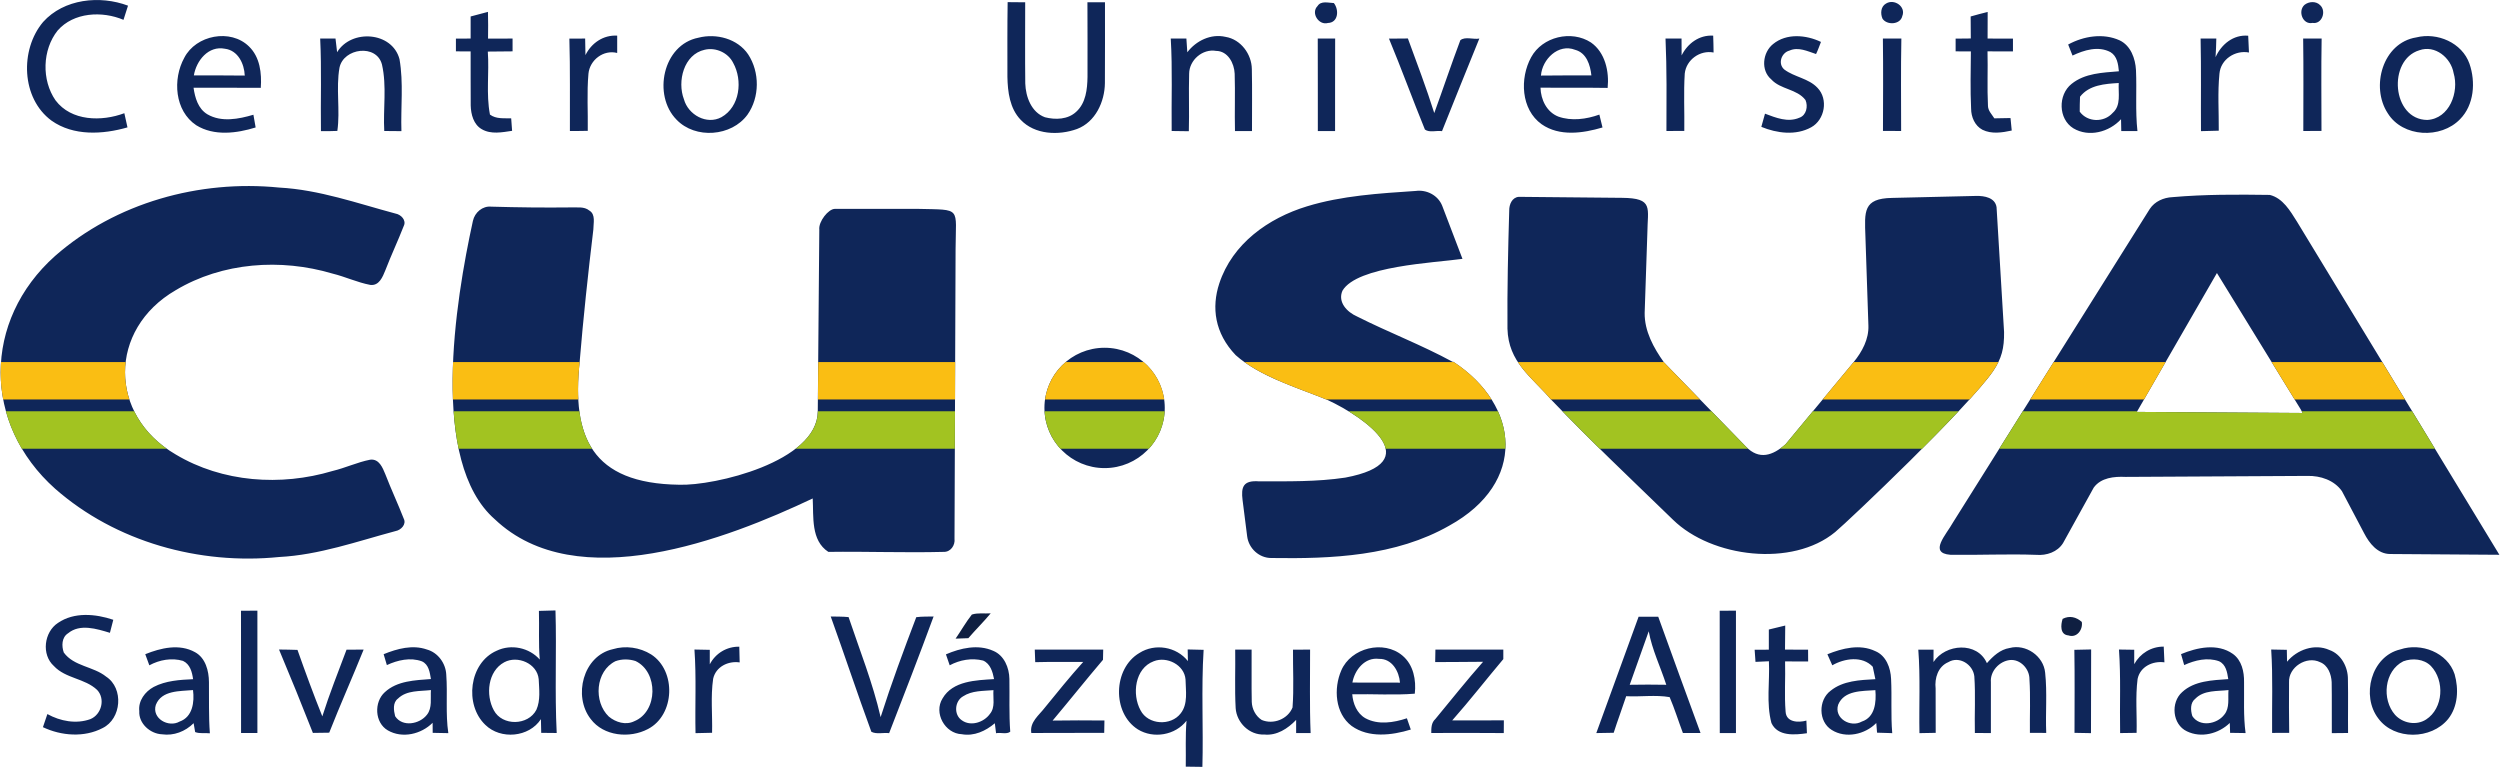
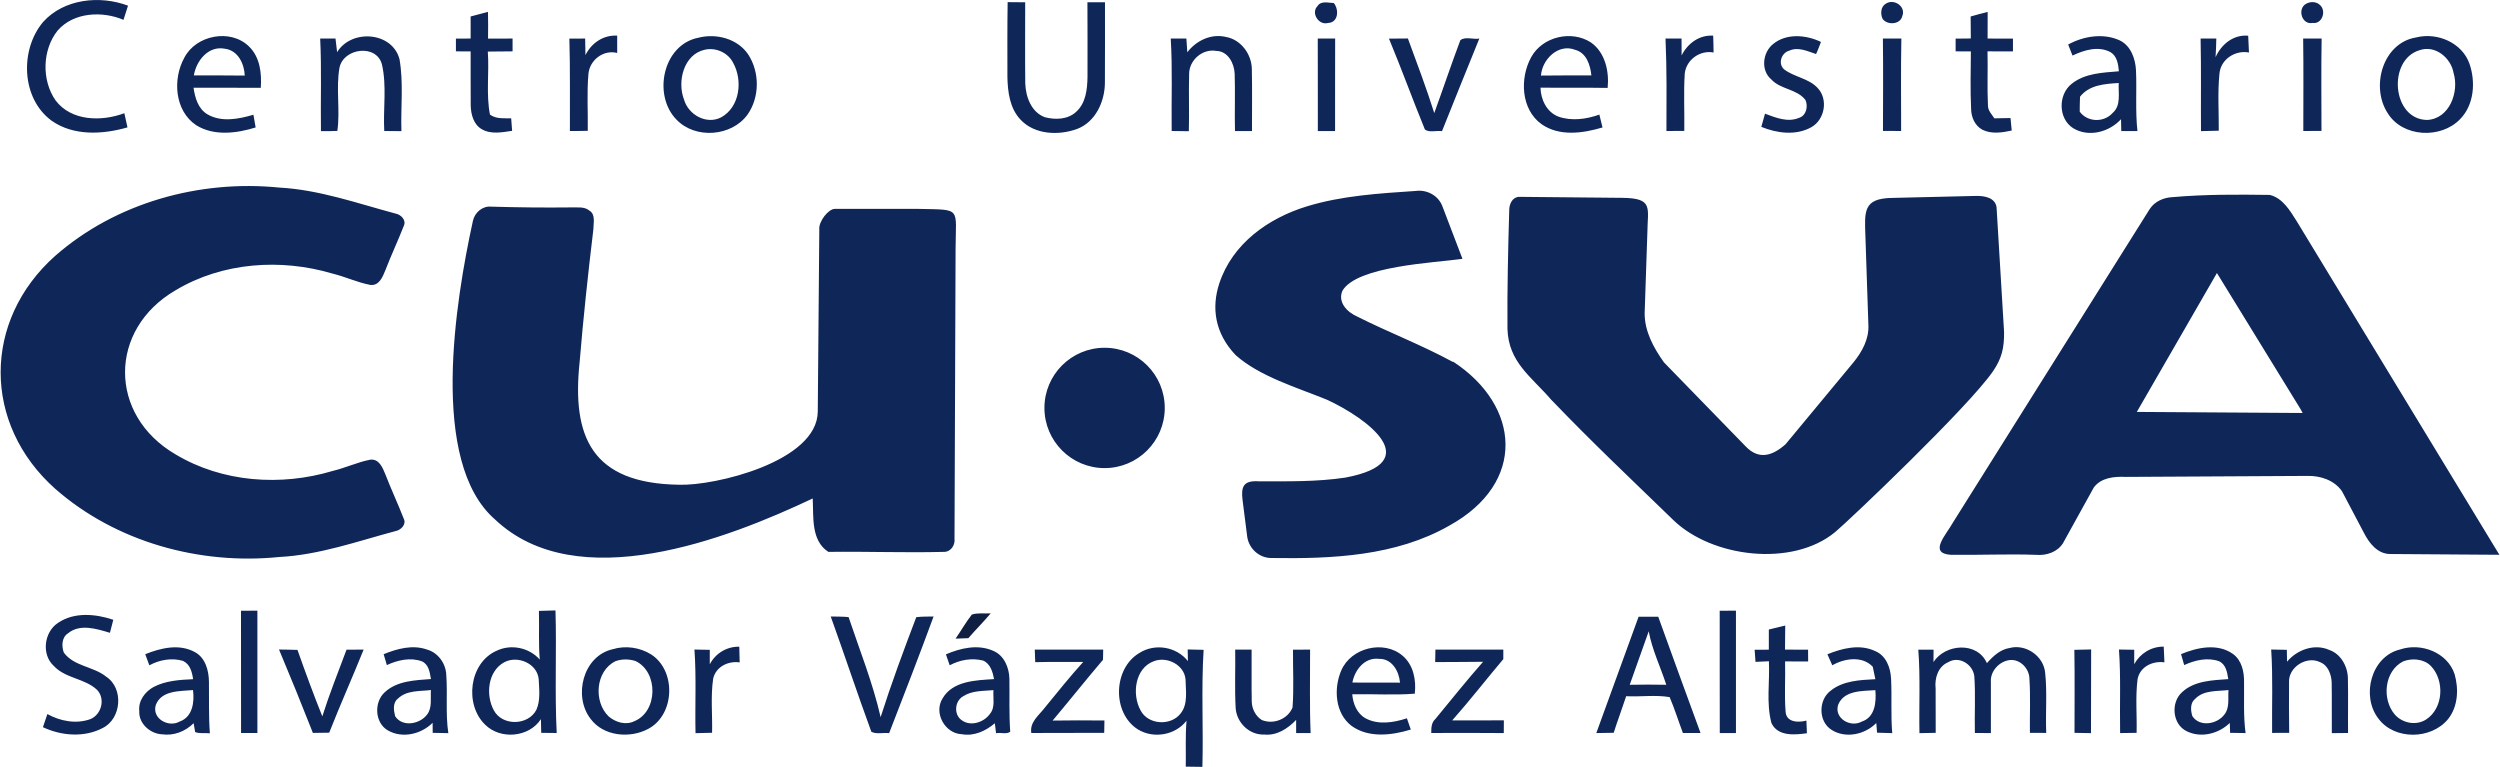
<svg xmlns="http://www.w3.org/2000/svg" xml:space="preserve" width="326px" height="100px" version="1.1" style="shape-rendering:geometricPrecision; text-rendering:geometricPrecision; image-rendering:optimizeQuality; fill-rule:evenodd; clip-rule:evenodd" viewBox="0 0 326 100.05">
  <defs>
    <style type="text/css">
   
    .fil3 {fill:#A2C321}
    .fil2 {fill:#FABE13}
    .fil1 {fill:#0F1F41;fill-rule:nonzero}
    .fil0 {fill:#0F2659;fill-rule:nonzero}
   
  </style>
  </defs>
  <g id="Capa_x0020_1">
    <g id="_2565553084240">
      <path class="fil0" d="M315.16 4.88c2.74,-0.69 5.98,0.69 6.94,3.44 0.82,2.37 0.61,5.37 -1.23,7.23 -2.5,2.6 -7.48,2.38 -9.43,-0.77 -2.27,-3.45 -0.67,-9.2 3.72,-9.9zm-14.76 0.15c0.8,0 1.6,0 2.41,0 -0.07,4.02 -0.02,8.04 -0.02,12.05 -0.79,0.01 -1.58,0.01 -2.37,0.01 0,-4.02 0.04,-8.04 -0.02,-12.06zm-54.83 0c0.8,0 1.6,0 2.41,0 -0.08,4.02 -0.03,8.04 -0.03,12.06 -0.79,0 -1.58,0 -2.37,-0.01 0.01,-4.01 0.04,-8.03 -0.01,-12.05zm-64.44 0.01c0.82,-0.01 1.65,-0.01 2.47,-0.02 1.18,3.23 2.41,6.45 3.44,9.73 1.15,-3.16 2.22,-6.36 3.4,-9.5 0.62,-0.52 1.7,-0.07 2.48,-0.22 -1.63,4.02 -3.26,8.04 -4.87,12.08 -0.73,-0.11 -1.64,0.23 -2.23,-0.21 -1.61,-3.94 -3.06,-7.94 -4.69,-11.86zm-9.29 -0.01c0.75,0 1.51,0 2.27,0 -0.02,4.02 0,8.04 -0.01,12.07 -0.76,0 -1.51,0 -2.25,0 -0.01,-4.02 0.01,-8.05 -0.01,-12.07zm117.13 2.43c0.76,-1.68 2.32,-2.97 4.26,-2.8 0.04,0.73 0.07,1.46 0.1,2.19 -1.8,-0.34 -3.69,0.89 -3.85,2.76 -0.25,2.47 -0.07,4.97 -0.09,7.44 -0.77,0.03 -1.55,0.04 -2.32,0.06 -0.03,-4.02 0.04,-8.05 -0.05,-12.08 0.68,0 1.36,0 2.05,0 -0.02,0.81 -0.04,1.62 -0.1,2.43zm-57.73 -1.71c1.75,-1.44 4.31,-1.21 6.25,-0.28 -0.21,0.53 -0.39,1.07 -0.64,1.58 -1.1,-0.36 -2.32,-0.97 -3.47,-0.45 -1.05,0.27 -1.56,1.72 -0.67,2.47 1.33,1 3.16,1.14 4.33,2.39 1.43,1.47 0.96,4.17 -0.83,5.15 -2,1.1 -4.46,0.78 -6.5,-0.06 0.17,-0.57 0.32,-1.14 0.48,-1.72 1.41,0.53 2.99,1.18 4.48,0.53 0.92,-0.31 1.16,-1.49 0.8,-2.31 -1.11,-1.46 -3.25,-1.36 -4.46,-2.69 -1.4,-1.18 -1.14,-3.51 0.23,-4.61zm-11.93 1.48c0.79,-1.57 2.3,-2.69 4.12,-2.58 0.03,0.73 0.04,1.47 0.05,2.2 -1.77,-0.34 -3.56,0.94 -3.76,2.74 -0.16,2.49 -0.02,4.99 -0.06,7.49 -0.78,0.01 -1.56,0.01 -2.33,0.01 0.01,-4.02 0.06,-8.04 -0.12,-12.06 0.7,0 1.39,0 2.09,0 0,0.74 0,1.47 0.01,2.2zm-64.49 -0.41c1.15,-1.51 3.08,-2.45 4.99,-2.01 1.98,0.32 3.41,2.25 3.43,4.21 0.06,2.69 0.01,5.39 0.02,8.08 -0.74,0 -1.48,0 -2.22,0 -0.06,-2.49 0.04,-4.99 -0.04,-7.48 -0.05,-1.36 -0.89,-2.97 -2.42,-2.98 -1.77,-0.31 -3.51,1.2 -3.52,2.98 -0.07,2.49 0.03,5 -0.04,7.5 -0.75,-0.01 -1.49,-0.02 -2.24,-0.03 -0.05,-4.02 0.12,-8.04 -0.12,-12.06 0.68,0 1.36,0 2.04,0 0.04,0.6 0.08,1.19 0.12,1.79zm-78.52 0.37c0.78,-1.58 2.34,-2.65 4.14,-2.54 0.01,0.75 0.01,1.51 0,2.26 -1.78,-0.46 -3.58,0.91 -3.75,2.71 -0.22,2.47 -0.05,4.97 -0.09,7.45 -0.77,0.02 -1.56,0.02 -2.33,0.02 -0.02,-4.02 0.05,-8.04 -0.07,-12.05 0.69,-0.01 1.38,-0.01 2.06,-0.01 0.01,0.72 0.02,1.44 0.04,2.16zm-32.4 -0.38c1.85,-3.05 7.19,-2.69 8.14,0.91 0.54,3.09 0.15,6.26 0.25,9.39 -0.75,-0.01 -1.49,-0.01 -2.24,-0.02 -0.16,-2.88 0.35,-5.85 -0.3,-8.68 -0.71,-2.71 -5.01,-2.15 -5.54,0.42 -0.48,2.71 0.11,5.55 -0.28,8.25 -0.72,0.04 -1.43,0.03 -2.14,0.03 -0.06,-4.03 0.1,-8.06 -0.1,-12.08 0.66,0 1.33,0 2,0 0.07,0.59 0.14,1.18 0.21,1.78zm213.12 -4.66c0.74,-0.21 1.47,-0.41 2.22,-0.59 -0.01,1.15 -0.01,2.31 -0.01,3.47 1.1,0 2.21,0 3.31,0.01 0,0.55 0,1.11 0,1.67 -1.11,0 -2.21,0 -3.32,-0.01 0.06,2.38 -0.06,4.76 0.06,7.13 0.02,0.63 0.51,1.1 0.83,1.61 0.7,-0.01 1.4,-0.03 2.11,-0.04 0.05,0.54 0.1,1.09 0.16,1.63 -1.25,0.27 -2.63,0.49 -3.82,-0.1 -0.99,-0.52 -1.48,-1.67 -1.48,-2.75 -0.12,-2.48 -0.05,-4.98 -0.03,-7.47 -0.66,0 -1.33,0 -1.99,-0.01 0,-0.55 0,-1.11 0,-1.66 0.66,-0.01 1.32,-0.01 1.98,-0.02 -0.01,-0.96 -0.02,-1.91 -0.02,-2.87zm-195.7 0c0.75,-0.2 1.5,-0.41 2.26,-0.6 0.03,1.16 0.03,2.33 0.01,3.49 1.07,-0.01 2.13,-0.01 3.2,-0.01 0,0.56 0,1.11 0,1.67 -1.08,0 -2.16,0.01 -3.23,0.03 0.2,2.74 -0.24,5.52 0.28,8.22 0.81,0.6 1.83,0.46 2.77,0.49 0.04,0.55 0.08,1.09 0.12,1.63 -1.3,0.19 -2.75,0.49 -3.95,-0.21 -1.08,-0.61 -1.42,-1.94 -1.45,-3.09 -0.03,-2.35 0.01,-4.7 -0.01,-7.06 -0.64,0 -1.28,0 -1.92,-0.01 0,-0.56 0,-1.11 0,-1.66 0.64,-0.01 1.28,-0.01 1.92,-0.01 0,-0.96 0,-1.92 0,-2.88zm239.25 -1.51c0.58,-0.47 1.53,-0.52 2.06,0.05 0.83,0.78 0.22,2.51 -1.01,2.3 -1.27,0.27 -1.95,-1.53 -1.05,-2.35zm-54.6 -0.17c1.07,-0.68 2.64,0.39 2.13,1.63 -0.25,1.13 -2,1.22 -2.58,0.34 -0.29,-0.66 -0.24,-1.58 0.45,-1.97zm-74.16 0.32c0.45,-0.73 1.43,-0.41 2.13,-0.39 0.7,0.88 0.59,2.56 -0.78,2.6 -1.19,0.34 -2.25,-1.31 -1.35,-2.21zm-40.46 9.23c0,-3.24 -0.02,-6.49 0.03,-9.74 0.76,0.01 1.52,0.02 2.29,0.02 0,3.53 -0.03,7.06 0.01,10.59 0.06,1.75 0.79,3.76 2.57,4.41 1.37,0.35 3,0.3 4.08,-0.72 1.26,-1.14 1.44,-2.94 1.47,-4.54 0,-3.24 0.01,-6.49 -0.01,-9.74 0.76,0 1.53,0 2.29,0 0,3.52 0.01,7.03 -0.01,10.55 -0.03,2.43 -1.24,5.08 -3.64,5.98 -2.4,0.87 -5.51,0.75 -7.35,-1.2 -1.43,-1.49 -1.69,-3.64 -1.73,-5.61zm-125.81 -7.15c2.72,-3.03 7.41,-3.51 11.08,-2.13 -0.19,0.61 -0.39,1.23 -0.59,1.85 -2.78,-1.18 -6.5,-1 -8.59,1.39 -2.01,2.52 -2.11,6.47 -0.28,9.11 2.06,2.74 6.02,2.79 8.98,1.68 0.14,0.62 0.28,1.24 0.41,1.85 -3.23,0.93 -7.04,1.15 -9.91,-0.88 -3.95,-2.9 -4.15,-9.25 -1.1,-12.87zm18.42 4.67c1.52,-2.97 6.04,-3.84 8.44,-1.48 1.44,1.39 1.68,3.5 1.54,5.4 -2.92,-0.02 -5.84,-0.01 -8.77,-0.01 0.19,1.31 0.59,2.73 1.8,3.46 1.83,1.07 4.09,0.63 6.01,0.06 0.09,0.55 0.19,1.11 0.29,1.66 -2.48,0.77 -5.43,1.15 -7.75,-0.29 -2.82,-1.88 -3.1,-6.01 -1.56,-8.8zm1.25 2.3l0 0c2.22,0.01 4.43,-0.02 6.64,0.02 -0.06,-1.55 -0.89,-3.29 -2.59,-3.5 -2.15,-0.43 -3.73,1.55 -4.05,3.48zm65.83 -4.92c2.33,-0.6 5.11,0.13 6.49,2.18 1.52,2.32 1.51,5.59 -0.09,7.86 -2.08,2.86 -6.81,3.22 -9.26,0.65 -3.13,-3.18 -1.8,-9.78 2.86,-10.69zm0.82 1.57l0 0c-2.74,0.6 -3.61,4.13 -2.71,6.47 0.55,2.01 2.96,3.37 4.89,2.33 2.42,-1.36 2.8,-4.81 1.53,-7.09 -0.66,-1.33 -2.28,-2.05 -3.71,-1.71zm107.82 0.98c1.46,-2.69 5.26,-3.58 7.8,-1.93 1.86,1.3 2.4,3.79 2.18,5.93 -2.92,-0.05 -5.84,0 -8.76,-0.03 0.04,1.55 0.8,3.17 2.32,3.77 1.72,0.61 3.66,0.35 5.36,-0.26 0.14,0.56 0.28,1.12 0.41,1.68 -2.55,0.76 -5.62,1.2 -7.94,-0.42 -2.71,-1.93 -2.87,-6.01 -1.37,-8.74zm1.28 2.39l0 0c2.19,-0.04 4.39,-0.01 6.58,-0.02 -0.15,-1.36 -0.63,-2.94 -2.12,-3.34 -2.19,-0.86 -4.31,1.24 -4.46,3.36zm68.78 -4.05c2.01,-1.1 4.57,-1.52 6.71,-0.55 1.46,0.69 2.06,2.38 2.14,3.89 0.12,2.65 -0.1,5.31 0.19,7.95 -0.71,0 -1.41,0 -2.11,0 -0.01,-0.39 -0.02,-1.16 -0.03,-1.55 -1.54,1.68 -4.19,2.4 -6.22,1.19 -1.98,-1.22 -2.02,-4.37 -0.24,-5.79 1.74,-1.41 4.06,-1.47 6.18,-1.65 -0.09,-0.92 -0.22,-1.97 -1.1,-2.5 -1.58,-0.84 -3.44,-0.27 -4.95,0.45 -0.2,-0.48 -0.38,-0.96 -0.57,-1.44zm1.55 6.81l0 0c-0.03,0.65 -0.04,1.3 -0.04,1.95 1.02,1.4 3.17,1.44 4.3,0.16 1.13,-0.98 0.71,-2.59 0.79,-3.9 -1.8,0.11 -3.85,0.24 -5.05,1.79zm44.26 -6.06l0 0c-4.16,1.27 -3.58,9.05 1.04,9.09 2.9,-0.16 4.18,-3.64 3.44,-6.11 -0.34,-2 -2.42,-3.72 -4.48,-2.98z" />
      <path class="fil0" d="M313.06 84.73c2.72,-0.92 6.17,0.39 7.1,3.23 0.55,1.92 0.45,4.23 -0.85,5.85 -2.2,2.7 -7,2.78 -9.1,-0.07 -2.27,-2.94 -0.95,-8.11 2.85,-9.01zm-42.51 0.05c0.73,-0.02 1.45,-0.03 2.19,-0.05 -0.02,3.64 0,7.28 -0.02,10.92 -0.72,-0.02 -1.44,-0.03 -2.15,-0.04 0,-3.61 0.04,-7.22 -0.02,-10.83zm-83.39 1.6c0.01,-0.55 0.02,-1.09 0.03,-1.63 2.96,0 5.91,0.01 8.86,0 0,0.31 0,0.93 0,1.24 -2.24,2.66 -4.37,5.4 -6.67,8 2.25,0 4.5,0 6.74,-0.01 0,0.56 -0.01,1.11 -0.01,1.66 -3.15,-0.03 -6.31,-0.02 -9.46,-0.01 0,-0.65 0,-1.34 0.53,-1.82 2.07,-2.5 4.08,-5.04 6.23,-7.47 -2.08,0.04 -4.17,0.01 -6.25,0.04zm-26.09 -1.63c0.71,0 1.42,0 2.14,0 0.02,2.27 -0.03,4.55 0.02,6.82 0.03,0.93 0.51,1.86 1.3,2.36 1.5,0.64 3.41,-0.1 4.02,-1.63 0.19,-2.51 0.04,-5.03 0.06,-7.54 0.74,-0.01 1.49,-0.01 2.23,-0.01 0.01,3.63 -0.08,7.26 0.07,10.89 -0.64,-0.01 -1.26,0 -1.89,0 -0.01,-0.57 -0.01,-1.15 0,-1.72 -1.09,1.14 -2.52,2.08 -4.16,1.91 -1.94,0.09 -3.6,-1.55 -3.73,-3.44 -0.14,-2.55 -0.02,-5.1 -0.06,-7.64zm-26.15 0c2.98,0 5.95,0 8.93,0 0,0.33 -0.02,0.99 -0.03,1.33 -2.22,2.61 -4.36,5.3 -6.57,7.93 2.26,-0.03 4.51,-0.04 6.76,-0.01 -0.01,0.54 -0.02,1.07 -0.03,1.61 -3.17,0.03 -6.34,-0.01 -9.51,0.02 -0.24,-1.44 1.02,-2.32 1.79,-3.34 1.63,-2 3.25,-4.01 4.98,-5.93 -2.08,0.02 -4.17,-0.03 -6.26,0.03 -0.02,-0.55 -0.04,-1.09 -0.06,-1.64zm-98.6 -0.01c0.8,0.01 1.61,0.02 2.41,0.05 1.03,2.91 2.09,5.81 3.24,8.67 0.93,-2.94 2.08,-5.81 3.16,-8.7 0.74,-0.01 1.48,-0.01 2.23,-0.01 -1.46,3.63 -3.06,7.2 -4.49,10.84 -0.71,0.02 -1.42,0.03 -2.13,0.03 -1.43,-3.64 -2.9,-7.27 -4.42,-10.88zm261.98 1.59c1.3,-1.57 3.59,-2.4 5.52,-1.53 1.56,0.54 2.44,2.25 2.42,3.83 0.05,2.34 -0.01,4.67 0.02,7 -0.71,0 -1.42,0.01 -2.12,0.02 -0.02,-2.22 0.02,-4.44 -0.02,-6.66 -0.05,-1.02 -0.48,-2.2 -1.51,-2.6 -1.76,-0.87 -4.16,0.66 -4.05,2.64 -0.02,2.19 -0.01,4.38 0.02,6.58 -0.75,0 -1.5,0.01 -2.23,0.01 -0.04,-3.63 0.12,-7.26 -0.12,-10.88 0.68,0.01 1.35,0.02 2.04,0.04 0,0.38 0.02,1.16 0.03,1.55zm-19.94 0.32c0.78,-1.41 2.22,-2.3 3.85,-2.29 0.03,0.68 0.05,1.36 0.09,2.05 -1.53,-0.21 -3.17,0.56 -3.5,2.17 -0.3,2.33 -0.07,4.68 -0.13,7.03 -0.72,0.01 -1.44,0.02 -2.15,0.03 -0.07,-3.63 0.11,-7.27 -0.15,-10.9 0.66,0.01 1.32,0.02 1.99,0.03 0,0.62 0,1.25 0,1.88zm-26.19 -0.28c1.56,-2.39 5.72,-2.7 6.97,0.15 0.79,-0.9 1.73,-1.79 2.97,-1.98 2.11,-0.56 4.43,1.05 4.63,3.23 0.28,2.6 0.03,5.23 0.14,7.85 -0.71,0 -1.42,0 -2.13,-0.01 -0.03,-2.33 0.09,-4.68 -0.06,-7.01 0.01,-1.33 -1.18,-2.62 -2.54,-2.49 -1.39,0.15 -2.61,1.47 -2.49,2.89 -0.01,2.22 0.01,4.43 0,6.64 -0.7,-0.01 -1.4,-0.01 -2.09,-0.01 -0.06,-2.47 0.1,-4.93 -0.07,-7.39 -0.17,-1.56 -1.98,-2.71 -3.4,-1.85 -1.34,0.57 -1.8,2.09 -1.65,3.44 0.01,1.93 0.01,3.85 0.01,5.78 -0.71,0.01 -1.42,0.02 -2.12,0.04 -0.07,-3.63 0.13,-7.27 -0.15,-10.89 0.66,0 1.32,0 1.99,0 0,0.41 -0.01,1.21 -0.01,1.61zm-159.65 0.3c0.75,-1.44 2.22,-2.33 3.85,-2.3 0.02,0.68 0.04,1.36 0.05,2.05 -1.5,-0.22 -3.11,0.56 -3.46,2.13 -0.34,2.32 -0.08,4.7 -0.14,7.05 -0.72,0.02 -1.44,0.03 -2.16,0.05 -0.08,-3.64 0.12,-7.28 -0.14,-10.91 0.67,0.01 1.33,0.02 2,0.04 0,0.62 0,1.26 0,1.89zm138.17 -4.54c0.71,-0.17 1.42,-0.34 2.14,-0.52 -0.01,1.05 -0.02,2.09 -0.03,3.14 1,0 2,0 3.01,0.01 0,0.38 0.01,1.15 0.01,1.54 -1.01,0 -2.01,0 -3.01,-0.01 0.06,2.19 -0.11,4.39 0.07,6.58 0.09,1.38 1.68,1.43 2.71,1.14 0.02,0.55 0.04,1.1 0.07,1.65 -1.6,0.23 -3.81,0.43 -4.63,-1.33 -0.7,-2.62 -0.2,-5.38 -0.33,-8.06 -0.59,0.02 -1.17,0.05 -1.75,0.08 -0.04,-0.53 -0.08,-1.06 -0.11,-1.58 0.62,0 1.23,-0.01 1.85,-0.01 0,-0.88 0,-1.76 0,-2.63zm-122.39 -1.7c0.77,0.02 1.55,0 2.33,0.08 1.45,4.32 3.16,8.59 4.18,13.05 1.4,-4.4 3.01,-8.73 4.65,-13.04 0.75,-0.1 1.5,-0.07 2.26,-0.09 -1.87,5.1 -3.84,10.16 -5.8,15.22 -0.76,-0.1 -1.64,0.18 -2.32,-0.18 -1.83,-4.99 -3.5,-10.04 -5.3,-15.04zm-100.82 0.84c2.11,-1.45 4.9,-1.19 7.22,-0.41 -0.15,0.57 -0.3,1.13 -0.44,1.7 -1.73,-0.52 -3.91,-1.22 -5.46,0.06 -0.84,0.53 -0.86,1.66 -0.56,2.51 1.32,1.82 3.86,1.8 5.53,3.15 2.32,1.52 2.01,5.5 -0.47,6.71 -2.38,1.25 -5.39,1.02 -7.78,-0.12 0.2,-0.57 0.39,-1.14 0.58,-1.71 1.68,0.93 3.76,1.33 5.61,0.66 1.46,-0.6 1.98,-2.65 0.88,-3.81 -1.6,-1.52 -4.12,-1.48 -5.64,-3.12 -1.65,-1.48 -1.29,-4.43 0.53,-5.62zm216.8 -1.59c0.7,0 1.41,-0.01 2.12,-0.01 0,5.32 0.01,10.64 0,15.97 -0.7,-0.01 -1.41,-0.01 -2.11,0 -0.02,-5.32 0,-10.64 -0.01,-15.96zm-192.92 0c0.71,0 1.43,0 2.14,-0.01 0,5.32 0,10.64 0,15.96 -0.71,0 -1.42,0 -2.13,0 -0.01,-5.31 0,-10.63 -0.01,-15.95zm38.87 0.02c0.72,-0.02 1.45,-0.04 2.16,-0.06 0.16,5.33 -0.11,10.66 0.16,15.99 -0.67,-0.01 -1.34,-0.01 -2.02,-0.02 -0.01,-0.6 -0.03,-1.19 -0.04,-1.79 -1.54,2.38 -5.25,2.71 -7.25,0.75 -2.76,-2.62 -2.13,-8.09 1.47,-9.67 1.89,-0.91 4.25,-0.41 5.63,1.15 -0.18,-2.11 -0.05,-4.23 -0.11,-6.35zm-4.52 6.7l0 0c-2.16,1.16 -2.45,4.27 -1.37,6.26 1.1,2.09 4.49,2.02 5.56,-0.06 0.55,-1.24 0.36,-2.67 0.3,-3.99 -0.19,-2.06 -2.76,-3.14 -4.49,-2.21zm147.99 -5.94c0.85,0 1.7,0 2.56,0 1.81,5.07 3.68,10.11 5.52,15.17 -0.77,0 -1.54,-0.01 -2.3,0 -0.59,-1.56 -1.08,-3.16 -1.73,-4.68 -1.84,-0.32 -3.79,-0.02 -5.67,-0.12 -0.52,1.59 -1.12,3.17 -1.63,4.77 -0.76,0.01 -1.51,0.03 -2.27,0.04 1.84,-5.06 3.69,-10.12 5.52,-15.18zm-1.16 8.88l0 0c1.59,-0.03 3.18,-0.03 4.77,0 -0.75,-2.33 -1.85,-4.56 -2.29,-6.98 -0.85,2.32 -1.63,4.66 -2.48,6.98zm-193.67 -3.99c2.03,-0.82 4.46,-1.4 6.5,-0.26 1.37,0.75 1.8,2.44 1.81,3.9 0.03,2.22 -0.05,4.45 0.12,6.68 -0.63,-0.07 -1.32,0.07 -1.92,-0.16 -0.05,-0.3 -0.15,-0.87 -0.2,-1.16 -1.08,1.08 -2.59,1.67 -4.12,1.45 -1.55,-0.06 -3.07,-1.42 -2.97,-3.03 -0.15,-1.34 0.75,-2.54 1.88,-3.15 1.57,-0.82 3.4,-0.93 5.14,-1.01 -0.13,-0.94 -0.39,-1.95 -1.32,-2.39 -1.47,-0.43 -3.06,-0.14 -4.39,0.58 -0.18,-0.49 -0.36,-0.97 -0.53,-1.45zm1.38 6.61l0 0c-0.56,1.77 1.65,3.01 3.1,2.18 1.71,-0.6 1.95,-2.56 1.75,-4.11 -1.7,0.16 -4.09,0 -4.85,1.93zm29.72 -6.61c1.77,-0.72 3.78,-1.27 5.65,-0.61 1.44,0.4 2.45,1.8 2.52,3.27 0.19,2.54 -0.11,5.1 0.27,7.64 -0.68,-0.02 -1.36,-0.03 -2.04,-0.04 0,-0.32 -0.01,-0.99 -0.01,-1.31 -1.49,1.49 -3.95,2.08 -5.84,0.99 -1.73,-1 -1.83,-3.7 -0.39,-4.99 1.61,-1.49 3.95,-1.55 6.01,-1.71 -0.15,-0.86 -0.27,-1.9 -1.18,-2.31 -1.5,-0.55 -3.17,-0.16 -4.57,0.49 -0.14,-0.47 -0.28,-0.95 -0.42,-1.42zm1.87 5.79l0 0c-0.71,0.53 -0.56,1.55 -0.37,2.3 0.94,1.46 3.2,1.05 4.15,-0.19 0.72,-0.9 0.44,-2.16 0.52,-3.22 -1.45,0.17 -3.16,0 -4.3,1.11zm28.02 -6.44c1.66,-0.51 3.54,-0.24 5.01,0.68 3.31,2.13 3.11,7.9 -0.41,9.73 -2.38,1.26 -5.79,0.95 -7.48,-1.31 -2.31,-2.97 -1,-8.23 2.88,-9.1zm0.36 1.56l0 0c-2.62,1.28 -2.9,5.3 -0.87,7.23 0.9,0.75 2.21,1.15 3.31,0.61 3.12,-1.26 3.17,-6.44 0.17,-7.86 -0.84,-0.27 -1.78,-0.28 -2.61,0.02zm43.11 -0.89c1.91,-0.82 4.17,-1.35 6.17,-0.46 1.43,0.59 2.09,2.21 2.11,3.67 0.04,2.29 -0.06,4.59 0.11,6.88 -0.45,0.38 -1.27,0.07 -1.85,0.2 -0.04,-0.32 -0.12,-0.97 -0.16,-1.3 -1.19,1.01 -2.71,1.72 -4.31,1.43 -2.2,-0.08 -3.7,-2.78 -2.51,-4.67 1.33,-2.3 4.37,-2.37 6.72,-2.52 -0.18,-0.93 -0.47,-2 -1.43,-2.42 -1.47,-0.37 -3.04,-0.09 -4.36,0.62 -0.17,-0.48 -0.33,-0.95 -0.49,-1.43zm2.23 5.48l0 0c-1.1,0.63 -1.23,2.4 -0.16,3.12 1.16,0.85 2.89,0.27 3.67,-0.83 0.73,-0.87 0.38,-2.07 0.46,-3.1 -1.34,0.12 -2.8,0.04 -3.97,0.81zm23.01 -5.66c2.03,-1.29 4.83,-0.83 6.33,1.06 -0.01,-0.38 -0.02,-1.13 -0.03,-1.52 0.69,0.02 1.39,0.03 2.08,0.05 -0.32,5.08 -0.02,10.18 -0.16,15.27 -0.73,-0.02 -1.45,-0.03 -2.17,-0.03 0.04,-2 -0.07,-4 0.1,-5.99 -1.47,1.9 -4.32,2.38 -6.35,1.13 -3.38,-2.14 -3.24,-7.94 0.2,-9.97zm1.87 1.08l0 0c-2.47,0.92 -2.86,4.33 -1.72,6.4 0.98,1.91 3.96,2.08 5.24,0.4 0.98,-1.24 0.65,-2.96 0.63,-4.42 -0.15,-1.92 -2.44,-3.06 -4.15,-2.38zm24.47 1.2c1.26,-2.96 5.53,-4.02 7.99,-1.93 1.43,1.2 1.8,3.18 1.6,4.96 -2.69,0.22 -5.45,0.02 -8.16,0.08 0.1,1.22 0.6,2.48 1.71,3.12 1.67,0.91 3.69,0.58 5.42,0.01 0.17,0.48 0.34,0.98 0.51,1.47 -2.48,0.76 -5.49,1.13 -7.72,-0.47 -2.17,-1.64 -2.37,-4.89 -1.35,-7.24zm1.45 1.58l0 0c2.07,0.01 4.14,0.01 6.21,0.01 -0.12,-1.49 -1.05,-3.15 -2.74,-3.1 -1.85,-0.24 -3.17,1.44 -3.47,3.09zm61.97 -3.69c1.96,-0.79 4.24,-1.37 6.25,-0.41 1.42,0.59 2,2.19 2.06,3.62 0.12,2.36 -0.05,4.72 0.15,7.08 -0.66,-0.02 -1.32,-0.04 -1.98,-0.06 -0.02,-0.31 -0.07,-0.95 -0.1,-1.26 -1.47,1.5 -3.99,2.06 -5.82,0.9 -1.75,-1.08 -1.76,-3.9 -0.14,-5.11 1.62,-1.32 3.84,-1.4 5.84,-1.51 -0.12,-0.54 -0.23,-1.08 -0.34,-1.62 -1.37,-1.46 -3.7,-1.1 -5.28,-0.19 -0.22,-0.48 -0.44,-0.96 -0.64,-1.44zm1.41 6.57l0 0c-0.58,1.79 1.62,3.04 3.08,2.21 1.74,-0.57 1.9,-2.55 1.77,-4.1 -1.71,0.13 -4.06,0 -4.85,1.89zm44.73 -6.59c2.1,-0.87 4.75,-1.45 6.76,-0.03 1.16,0.83 1.48,2.33 1.46,3.67 0.03,2.22 -0.1,4.45 0.2,6.66 -0.68,-0.01 -1.35,-0.03 -2.02,-0.03 -0.01,-0.32 -0.03,-0.97 -0.04,-1.29 -1.45,1.41 -3.74,2 -5.6,1.09 -1.9,-0.89 -2.14,-3.76 -0.62,-5.11 1.6,-1.49 3.95,-1.55 6.02,-1.7 -0.14,-0.89 -0.29,-1.9 -1.2,-2.33 -1.5,-0.54 -3.15,-0.14 -4.55,0.5 -0.14,-0.47 -0.28,-0.95 -0.41,-1.43zm1.87 5.81l0 0c-0.7,0.53 -0.63,1.52 -0.4,2.27 0.95,1.47 3.22,1.08 4.17,-0.18 0.74,-0.89 0.46,-2.14 0.55,-3.21 -1.46,0.17 -3.2,-0.02 -4.32,1.12zm27.12 -4.87l0 0c-2.49,1.26 -2.83,4.97 -1.07,6.98 1,1.1 2.77,1.44 4.05,0.61 2.27,-1.47 2.44,-5.08 0.63,-6.98 -0.93,-0.94 -2.43,-1.05 -3.61,-0.61z" />
      <g>
-         <path class="fil1" d="M126.71 80.18c0.78,-0.26 1.65,-0.1 2.46,-0.16 -0.93,1.12 -1.97,2.14 -2.92,3.24 -0.55,0.02 -1.11,0.04 -1.66,0.06 0.72,-1.04 1.34,-2.15 2.12,-3.14z" />
-         <path class="fil1" d="M269.02 80.74c0.89,-0.46 1.77,-0.25 2.5,0.4 0.17,1.01 -0.65,2.13 -1.74,1.76 -1.12,-0.09 -1.02,-1.38 -0.76,-2.16z" />
+         <path class="fil1" d="M126.71 80.18c0.78,-0.26 1.65,-0.1 2.46,-0.16 -0.93,1.12 -1.97,2.14 -2.92,3.24 -0.55,0.02 -1.11,0.04 -1.66,0.06 0.72,-1.04 1.34,-2.15 2.12,-3.14" />
        <path class="fil0" d="M280.39 27.26c0.64,-0.98 1.81,-1.49 2.96,-1.54 4.22,-0.37 8.46,-0.35 12.7,-0.29 1.71,0.42 2.66,2.09 3.54,3.48l26.41 43.47 -14.25 -0.1c-1.65,-0.01 -2.72,-1.41 -3.39,-2.7l-2.9 -5.5c-1,-1.43 -2.81,-2.03 -4.5,-1.99l-23.73 0.13c-1.48,-0.07 -3.2,0.09 -4.15,1.39l-4.01 7.25c-0.72,1.16 -2.15,1.64 -3.47,1.53 -3.74,-0.14 -7.49,0.05 -11.23,-0.01 -2.88,-0.22 -0.54,-2.61 0.36,-4.24l25.66 -40.88zm19.68 26.13l-10.92 -17.77 -10.45 18.12 21.63 0.14 -0.26 -0.49zm-72.37 4.88c1.73,1.78 3.5,1.17 5.17,-0.31l8.89 -10.72c1.1,-1.36 1.99,-2.99 1.92,-4.78l-0.39 -11.62c-0.11,-3.23 -0.33,-4.96 3.48,-5.02l10.98 -0.26c1.07,-0.02 2.46,0.22 2.65,1.47l0.98 16.28c0.03,2.11 -0.32,3.48 -1.44,5.12 -3.19,4.65 -18.81,19.5 -20.59,20.98 -5.59,4.63 -16.11,3.33 -21.15,-1.59 -6.31,-6.12 -10.34,-9.89 -15.93,-15.7 -2.57,-2.99 -5.56,-4.86 -5.68,-9.24 -0.04,-5.14 0.08,-10.28 0.23,-15.42 -0.01,-0.78 0.36,-1.7 1.24,-1.78l13.49 0.13c4.15,0.04 3.32,1.31 3.29,4.63l-0.35 10.38c-0.03,2.39 1.17,4.56 2.52,6.46l10.69 10.99zm-220.58 -24.89c7.91,-6.94 18.83,-9.95 29.22,-8.91 5.22,0.28 10.17,2.05 15.17,3.39 0.71,0.12 1.47,0.87 1.08,1.63 -0.76,1.95 -1.65,3.83 -2.4,5.78 -0.35,0.86 -0.81,2.04 -1.96,1.9 -1.69,-0.32 -3.26,-1.07 -4.94,-1.48 -6.73,-2 -14.35,-1.48 -20.45,2.17 -8.81,5.11 -8.81,16.32 0,21.43 6.1,3.65 13.72,4.17 20.45,2.16 1.68,-0.4 3.25,-1.15 4.94,-1.48 1.15,-0.13 1.61,1.05 1.96,1.9 0.75,1.95 1.64,3.84 2.4,5.79 0.39,0.75 -0.37,1.51 -1.08,1.63 -5,1.34 -9.95,3.11 -15.17,3.38 -10.39,1.05 -21.31,-1.96 -29.22,-8.9 -9.49,-8.45 -9.49,-21.94 0,-30.39zm54.5 -4.57c0.24,-1.09 1.25,-1.97 2.4,-1.85 3.45,0.1 6.9,0.14 10.36,0.1 0.81,0.04 1.74,-0.16 2.43,0.41 0.85,0.51 0.52,1.66 0.52,2.48 -0.69,5.75 -1.31,11.51 -1.79,17.29 -1.02,9.69 1.52,15.84 12.98,16 4.57,0.17 18.04,-2.99 18.09,-9.55l0.2 -23.73c-0.12,-1.06 1.19,-2.71 2.03,-2.71l10.85 0c5.75,0.14 4.92,-0.3 4.9,5.25l-0.14 37.77c0.11,0.87 -0.51,1.77 -1.43,1.73 -5.01,0.13 -10.02,-0.07 -15.03,0 -2.3,-1.5 -1.91,-4.59 -2.04,-6.97 -11.17,5.29 -30.77,12.88 -41.47,2.72 -8.58,-7.5 -5.15,-28.48 -2.86,-38.94zm111.47 23.36c-3.96,-1.62 -8.82,-3.04 -11.96,-5.84 -2.75,-2.88 -3.16,-6.23 -2.14,-9.34 1.71,-5.21 6.4,-8.53 11.44,-10.07 4.57,-1.4 9.45,-1.69 14.2,-2.01 1.42,-0.19 2.89,0.56 3.44,1.92l2.65 6.94c-3.67,0.52 -13.76,0.92 -15.66,4.16 -0.65,1.51 0.63,2.8 1.91,3.36 4.1,2.07 8.42,3.71 12.46,5.91l0.1 0c8.74,5.74 9.58,15.79 -0.52,21.37 -6.99,4 -15.34,4.35 -23.2,4.23 -1.6,0.02 -2.98,-1.24 -3.18,-2.83l-0.6 -4.73c-0.21,-1.69 0.06,-2.61 2.17,-2.44 3.74,-0.01 7.51,0.07 11.23,-0.49 10.72,-2.01 2.75,-7.78 -2.34,-10.14zm-29.06 -6.8c4.34,0 7.85,3.51 7.85,7.85 0,4.33 -3.51,7.85 -7.85,7.85 -4.33,0 -7.85,-3.52 -7.85,-7.85 0,-4.34 3.52,-7.85 7.85,-7.85z" />
-         <path class="fil1" d="M74.32 51.95l0 0.05c0.32,-0.01 0.63,-0.02 0.94,-0.03 -0.31,-0.01 -0.62,-0.01 -0.94,-0.02z" />
        <g>
-           <path class="fil2" d="M0.05 47.24l16.26 0c-0.19,1.63 -0.03,3.29 0.49,4.88l-16.47 0c-0.3,-1.61 -0.4,-3.25 -0.28,-4.88zm58.98 0l16.51 0c-0.18,1.75 -0.25,3.38 -0.17,4.88l-16.36 0c-0.06,-1.6 -0.05,-3.24 0.02,-4.88zm47.64 0l17.86 0 -0.01 4.88 -17.89 0 0.04 -4.88zm32.27 0l10.19 0c1.42,1.22 2.41,2.93 2.68,4.88l-15.55 0c0.27,-1.95 1.26,-3.66 2.68,-4.88zm23.34 0l27.32 0c2.13,1.41 3.78,3.08 4.92,4.88l-21.55 0c-3.49,-1.41 -7.63,-2.69 -10.69,-4.88zm35.67 0l19.03 0 0.03 0.04 4.7 4.84 -19.44 0 0 0c-1.52,-1.77 -3.19,-3.14 -4.32,-4.88zm43.81 0l18.88 0c-0.19,0.39 -0.42,0.78 -0.7,1.19 -0.62,0.9 -1.71,2.19 -3.08,3.69l-19.15 0 4.05 -4.88zm26.09 0l14.6 0 -2.81 4.88 -14.85 0 3.06 -4.88zm28.44 0l14.43 0 2.97 4.88 -14.4 0 -3 -4.88z" />
-           <path class="fil3" d="M0.69 53.66l16.74 0c0.9,1.83 2.31,3.51 4.24,4.88l-18.9 0c-0.92,-1.57 -1.62,-3.2 -2.08,-4.88zm58.41 0l16.41 0c0.24,1.87 0.77,3.51 1.65,4.88l-17.41 0c-0.32,-1.55 -0.53,-3.19 -0.65,-4.88zm47.51 0l17.9 0 -0.02 4.88 -20.76 0c1.73,-1.34 2.87,-2.95 2.88,-4.85l0 -0.03zm29.59 0l15.67 0c-0.1,1.88 -0.87,3.58 -2.06,4.88l-11.55 0c-1.19,-1.3 -1.96,-3 -2.06,-4.88zm39.67 0l19.48 0c0.72,1.58 1.06,3.24 0.97,4.88l-15.62 0c-0.35,-1.65 -2.51,-3.46 -4.83,-4.88zm27.89 0l19.45 0 4.49 4.61c0.09,0.1 0.18,0.18 0.28,0.27l-19.36 0c-1.58,-1.56 -3.16,-3.14 -4.86,-4.88zm32.67 0l19.01 0c-1.45,1.53 -3.08,3.21 -4.75,4.88l-18.54 0c0.24,-0.18 0.48,-0.37 0.72,-0.58l3.56 -4.3zm27.39 0l14.93 0 -0.05 0.08 21.63 0.14 -0.12 -0.22 14.41 0 2.97 4.88 -56.83 0 3.06 -4.88z" />
-         </g>
+           </g>
      </g>
    </g>
  </g>
</svg>